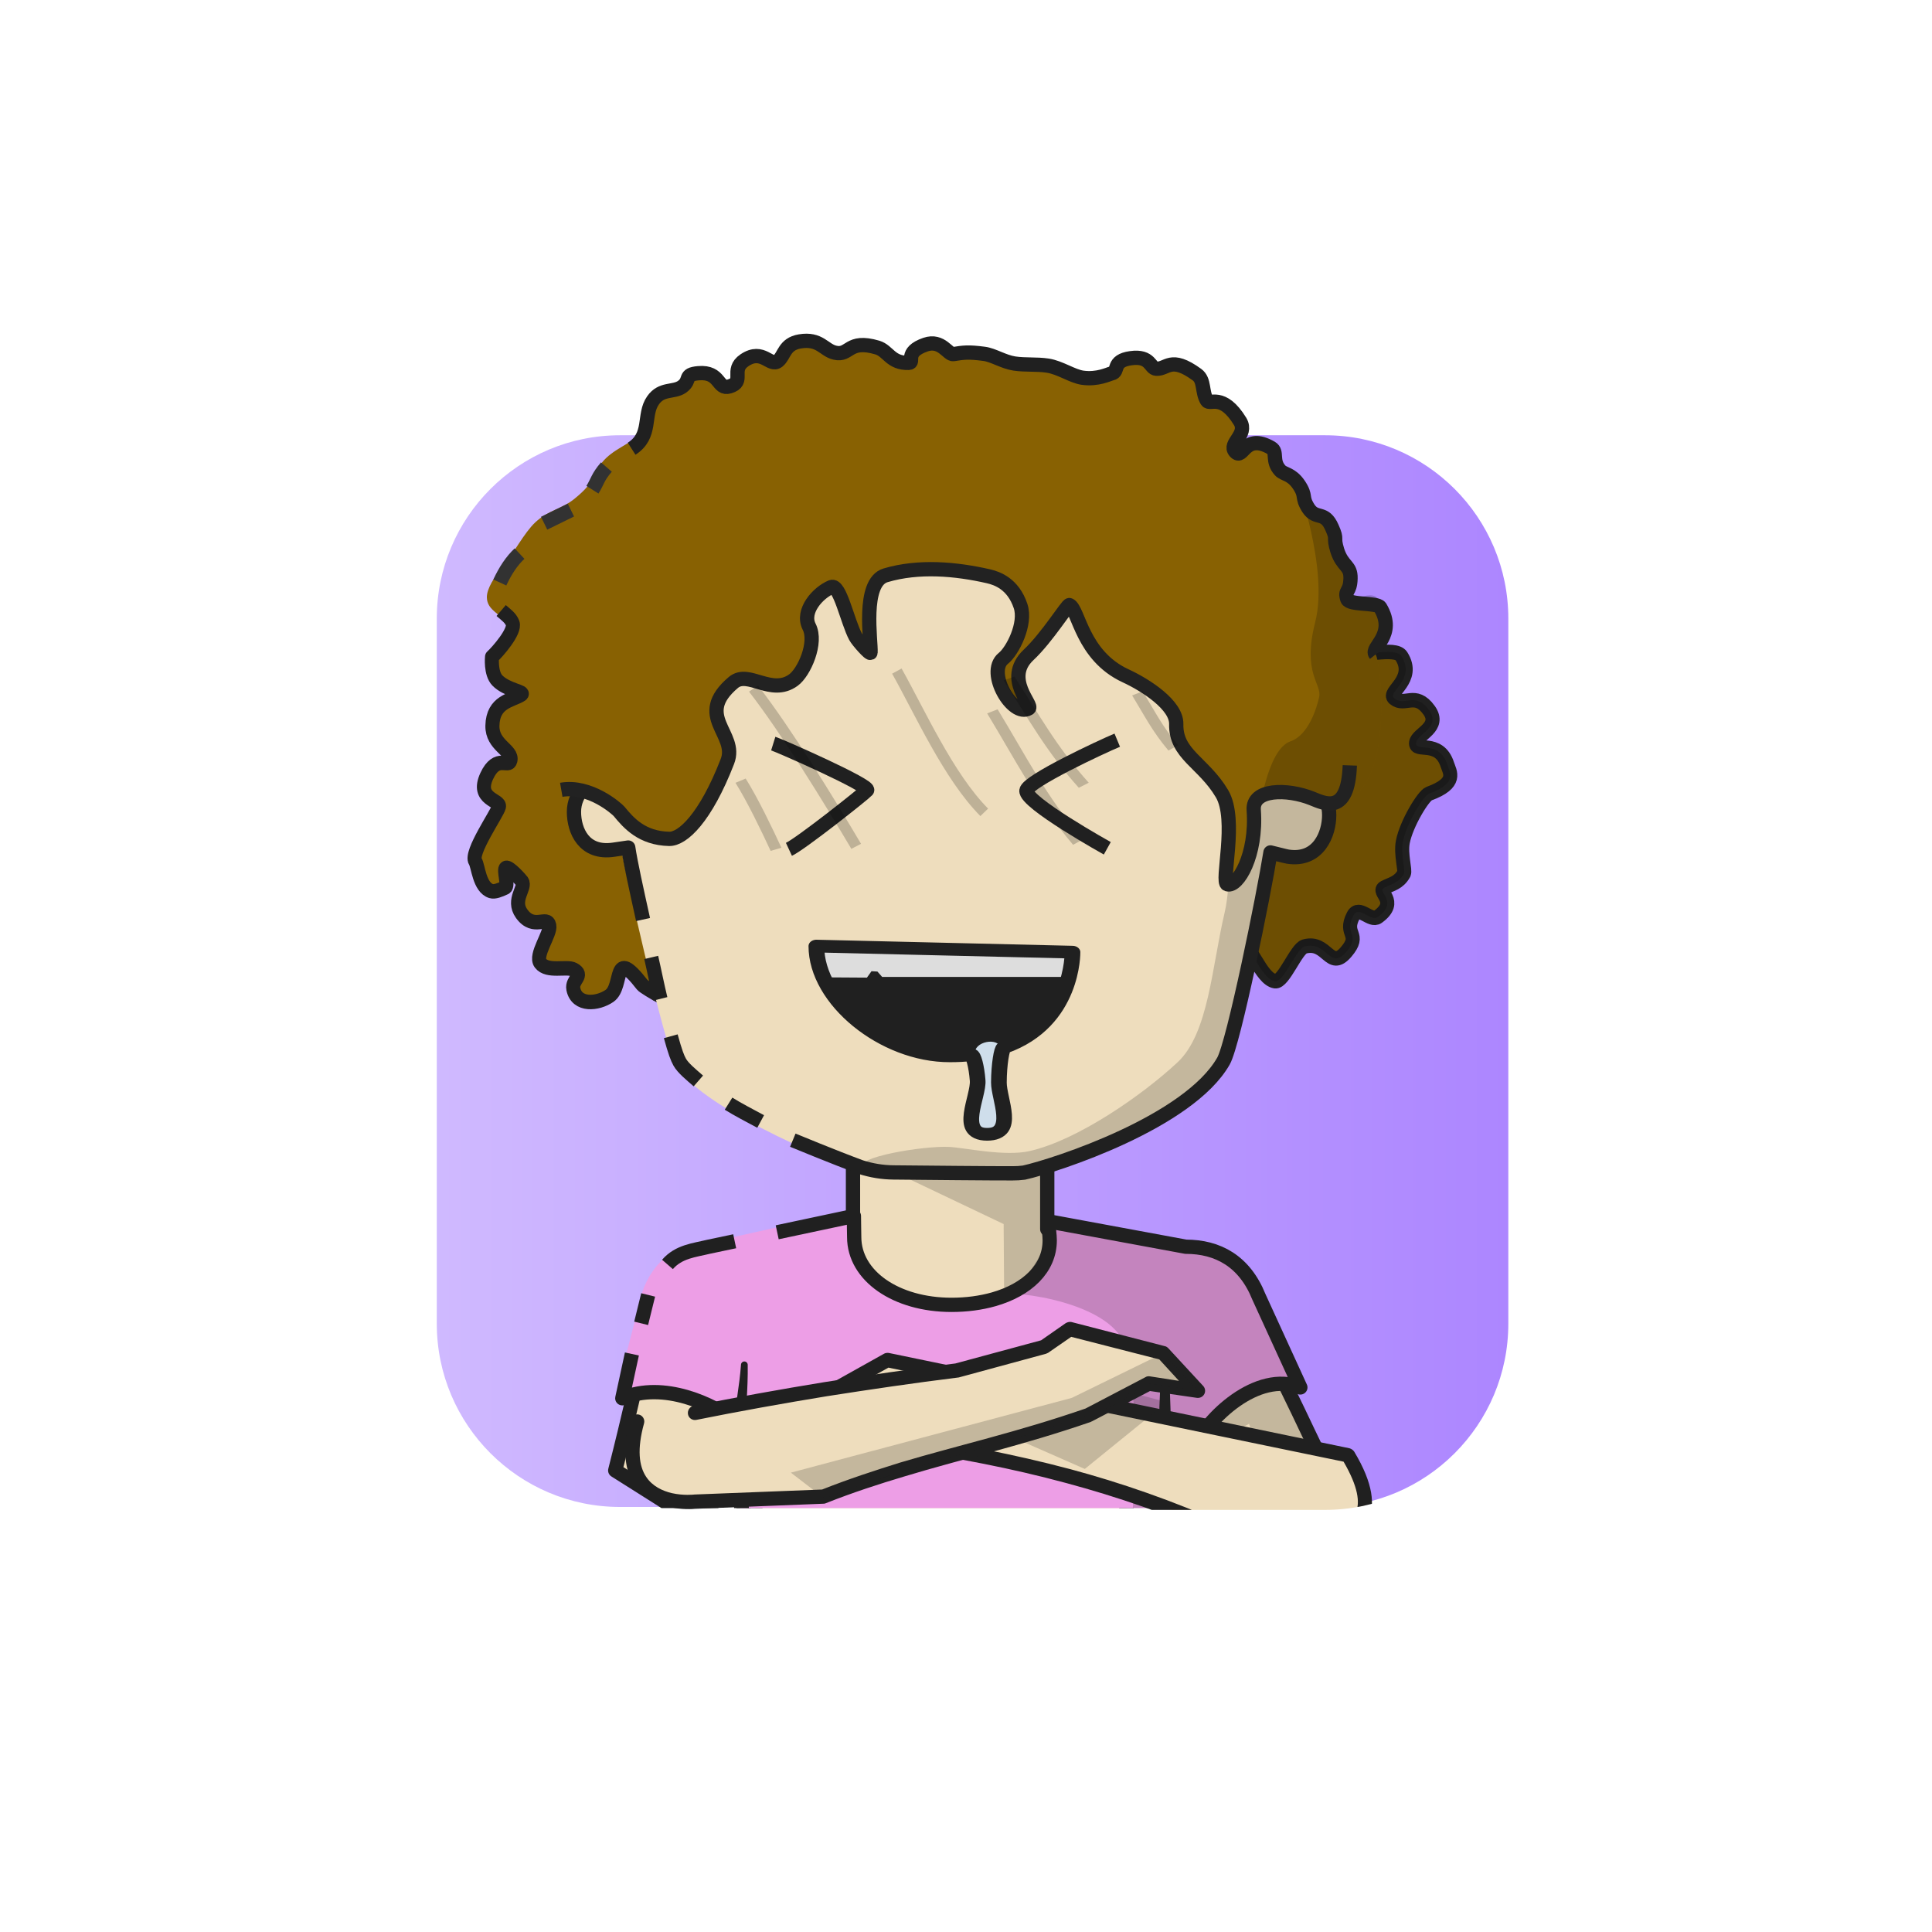
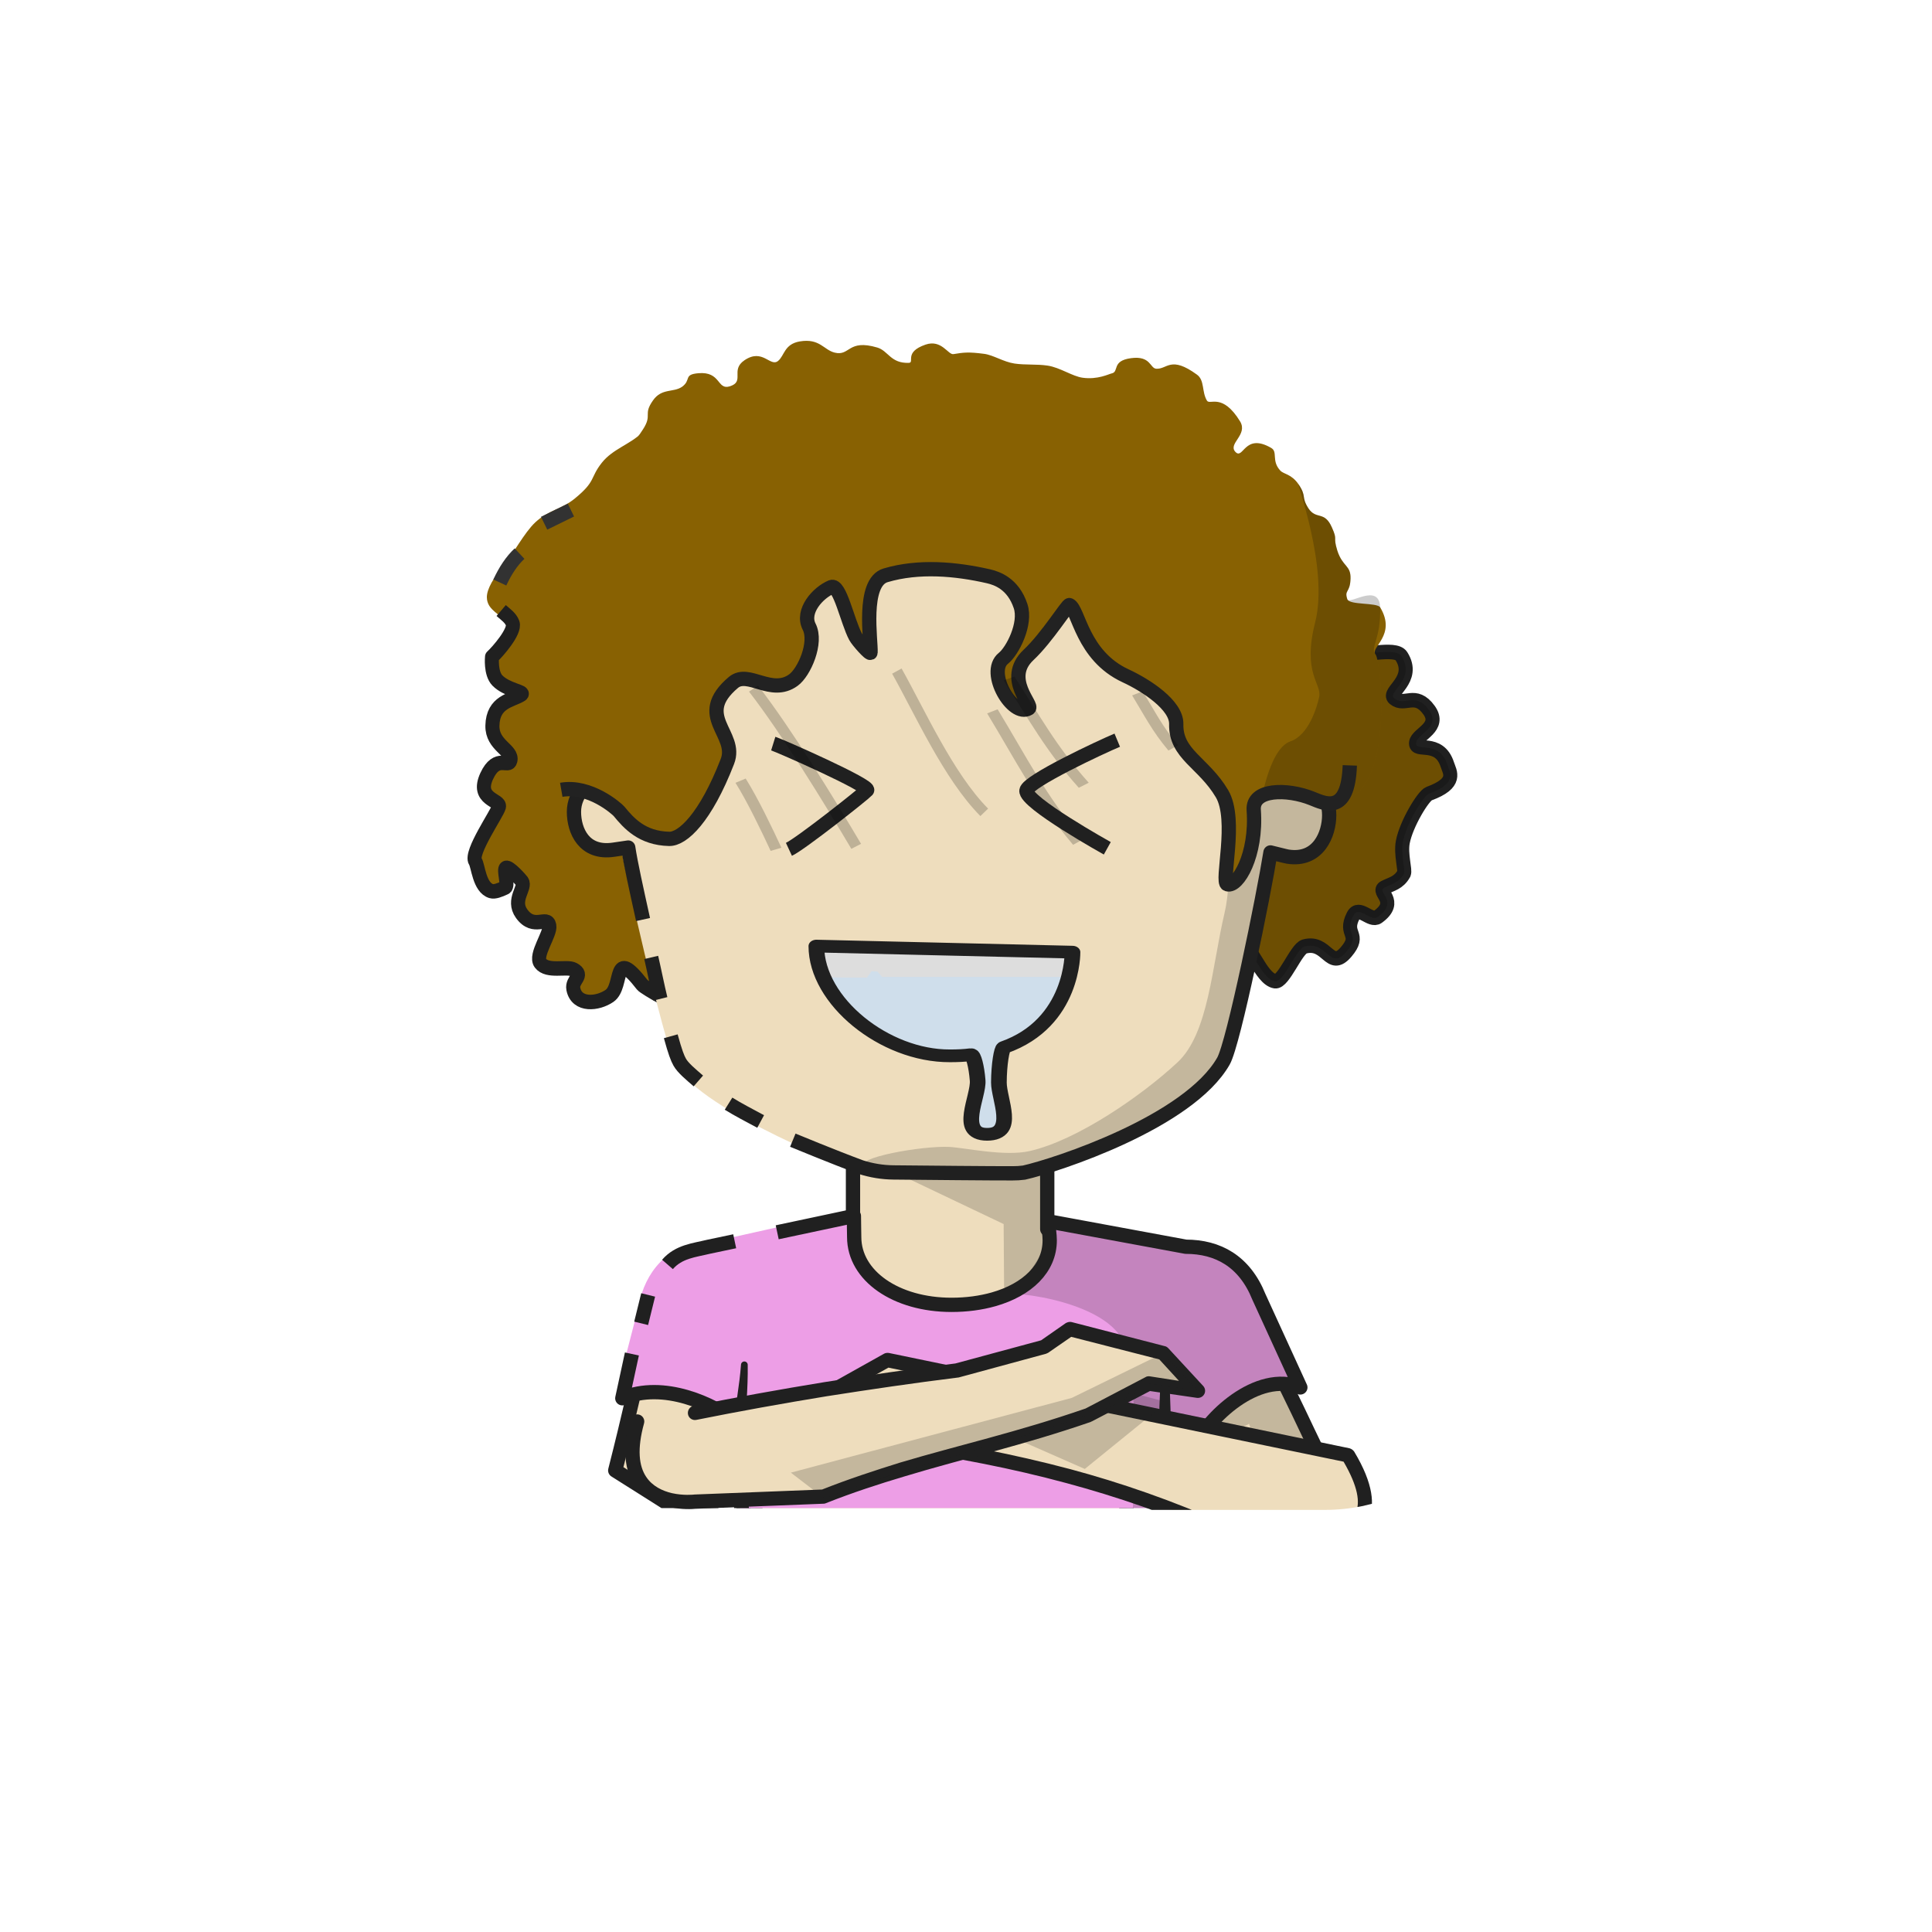
<svg xmlns="http://www.w3.org/2000/svg" xmlns:ns1="http://www.serif.com/" width="100%" height="100%" viewBox="0 0 541 541" version="1.1" xml:space="preserve" style="fill-rule:evenodd;clip-rule:evenodd;stroke-linejoin:round;stroke-miterlimit:2;">
  <g transform="matrix(1,0,0,1,-9956,-1327)">
    <g id="Rover" transform="matrix(0.92,0,0,1.307,9991.03,1313.98)">
      <rect x="-37.05" y="10.062" width="586.957" height="413.292" style="fill:none;" />
      <g transform="matrix(1.602,0,0,1.182,72.819,85.186)">
        <g id="dessert">
          <path d="M217.349,48.484C217.349,30.131 201.756,15.253 182.522,15.253L48.59,15.253C29.355,15.253 13.763,30.131 13.763,48.484L13.763,176.277C13.763,194.63 29.355,209.508 48.59,209.508L182.522,209.508C201.756,209.508 217.349,194.63 217.349,176.277L217.349,48.484Z" style="fill:none;" />
          <clipPath id="_clip1">
            <path d="M217.349,48.484C217.349,30.131 201.756,15.253 182.522,15.253L48.59,15.253C29.355,15.253 13.763,30.131 13.763,48.484L13.763,176.277C13.763,194.63 29.355,209.508 48.59,209.508L182.522,209.508C201.756,209.508 217.349,194.63 217.349,176.277L217.349,48.484Z" />
          </clipPath>
          <g clip-path="url(#_clip1)">
            <g transform="matrix(0.535,0,0,0.558,-6.599,-251.659)">
-               <rect x="32.765" y="466.616" width="392.585" height="379.107" style="fill:url(#_Linear2);" />
-             </g>
+               </g>
          </g>
        </g>
      </g>
    </g>
  </g>
  <defs>
    <linearGradient id="_Linear2" x1="0" y1="0" x2="1" y2="0" gradientUnits="userSpaceOnUse" gradientTransform="matrix(517.682,-6.796,7.433,473.323,-14.86,681.116)">
      <stop offset="0" style="stop-color:rgb(212,192,255);stop-opacity:1" />
      <stop offset="1" style="stop-color:rgb(165,123,255);stop-opacity:1" />
    </linearGradient>
  </defs>
  <g transform="matrix(1,0,0,1,-3293,-9382)">
    <g id="MdEUJl_b1_h15_bg_fuzzFro" transform="matrix(0.92,0,0,1.307,3327.85,9369.69)">
      <rect x="-37.05" y="10.062" width="586.957" height="413.292" style="fill:none;" />
      <g transform="matrix(1.087,0,0,0.765,-348.212,62.138)">
        <g id="Hair-back" ns1:id="MdEUJl_Hair back">
          <g id="MdEUJl_Layer4">
            <g transform="matrix(1.025,0,0,1.056,-12.84,-4.181)">
              <path d="M686.436,141.472C684.173,134.66 677.523,138.416 677.902,135.653C678.221,133.327 684.809,131.599 681.449,127.042C677.697,121.951 674.775,126.224 671.911,123.883C669.875,122.22 677.997,118.957 673.888,112.701C672.202,110.135 662.539,112.963 658.301,112.203C640.203,108.957 656.296,88.09 636.9,85.848C610.506,82.796 564.61,57.04 550.135,57.043C536.718,57.045 510.41,69.42 489.158,71.844C476.644,73.271 470.788,49.297 466.432,53.457C463.188,56.555 458.415,57.789 455.458,61.431C452.126,65.535 453.977,66.24 448.024,70.958C444.499,73.751 440.93,73.924 437.298,77.22C434.277,79.964 431.103,85.814 428.874,88.403C425.949,91.801 424.046,94.87 424.057,97.093C424.076,100.755 428.225,101.475 429.232,104.171C430.711,108.126 424.785,108.938 424.566,112.985C423.906,125.161 435.446,121.677 433.449,122.904C430.877,124.485 425.706,124.732 425.573,131.153C425.462,136.444 431.145,137.564 430.492,140.378C430.001,142.499 426.849,138.599 424.027,144.504C421.007,150.825 427.864,150.776 427.354,152.673C426.866,154.49 419.383,164.893 420.899,167.141C421.695,168.32 421.975,174.069 425.25,175.031C426.157,175.298 427.603,174.76 429.045,174.092C430.082,173.612 428.467,169.235 429.298,168.871C430.156,168.496 433.447,172.146 433.65,172.437C434.833,174.128 430.813,177.297 433.559,181.013C436.915,185.556 440.534,181.349 441.12,184.157C441.565,186.29 437.056,192.041 438.685,194.13C440.621,196.615 445.914,194.866 447.756,195.84C450.727,197.411 447.18,198.521 447.683,200.981C448.613,205.54 454.35,204.978 457.568,202.815C461.442,200.211 458.267,189.561 466.517,199.889C467.107,200.628 476.975,206.3 480.216,206.33C484.188,206.366 488.864,205.358 491.779,205.315C500.729,205.181 507.25,216.925 515.711,217.865C530.349,219.491 566.717,213.871 592.436,213.181C594.294,213.131 602.751,215.978 604.411,215.951C609.887,215.865 607.114,209.974 610.055,207.523C612.068,205.845 620.314,208.004 621.602,205.912C623.903,202.177 628.512,204.442 629.438,201.754C630.267,199.345 627.349,191.908 630.175,189.917C632.576,188.226 635.348,198.367 639.41,198.928C641.727,199.248 645.166,190.32 647.429,189.72C653.647,188.072 654.293,196.282 658.777,191.182C663.085,186.282 657.994,186.717 660.729,181.563C662.295,178.613 665.449,183.273 667.469,181.849C673.367,177.696 666.969,175.253 669.221,174.106C671.123,173.138 673.154,172.902 674.578,170.385C675.059,169.537 673.63,165.307 674.278,162.004C675.224,157.178 679.897,149.729 681.43,149.184C689.345,146.374 687.113,143.509 686.436,141.472Z" style="fill:rgb(136,97,2);" />
            </g>
            <g transform="matrix(1.025,0,0,1.056,-12.84,-4.181)">
              <path d="M427.967,100.618C429.172,101.673 430.562,102.548 431.097,103.98C431.897,106.122 426.961,111.59 425.471,112.901C425.471,112.901 425.009,117.246 426.932,119.168C429.525,121.76 434.596,122.2 433.449,122.904C430.877,124.485 425.706,124.732 425.573,131.153C425.462,136.444 431.145,137.564 430.492,140.378C430.001,142.499 426.849,138.599 424.027,144.504C421.007,150.825 427.864,150.776 427.354,152.673C426.866,154.49 419.383,164.893 420.899,167.141C421.695,168.32 421.975,174.069 425.25,175.031C426.157,175.298 427.603,174.76 429.045,174.092C430.082,173.612 428.467,169.235 429.298,168.871C430.156,168.496 433.447,172.146 433.65,172.437C434.833,174.128 430.813,177.297 433.559,181.013C436.915,185.556 440.534,181.349 441.12,184.157C441.565,186.29 437.056,192.041 438.685,194.13C440.621,196.615 445.914,194.866 447.756,195.84C450.727,197.411 447.18,198.521 447.683,200.981C448.613,205.54 454.35,204.978 457.568,202.815C461.442,200.211 458.267,189.561 466.517,199.889C467.107,200.628 476.975,206.3 480.216,206.33C484.188,206.366 488.864,205.358 491.779,205.315C500.729,205.181 507.25,216.925 515.711,217.865C530.349,219.491 566.717,213.871 592.436,213.181C594.294,213.131 602.751,215.978 604.411,215.951C609.887,215.865 607.114,209.974 610.055,207.523C612.068,205.845 620.314,208.004 621.602,205.912C623.903,202.177 628.512,204.442 629.438,201.754C630.267,199.345 627.349,191.908 630.175,189.917C632.576,188.226 635.348,198.367 639.41,198.928C641.727,199.248 645.166,190.32 647.429,189.72C653.647,188.072 654.293,196.282 658.777,191.182C663.085,186.282 657.994,186.717 660.729,181.563C662.295,178.613 665.449,183.273 667.469,181.849C673.367,177.696 666.969,175.253 669.221,174.106C671.123,173.138 673.154,172.902 674.578,170.385C675.059,169.537 673.63,165.307 674.278,162.004C675.224,157.178 679.897,149.729 681.43,149.184C689.345,146.374 687.113,143.509 686.436,141.472C684.173,134.66 677.523,138.416 677.902,135.653C678.221,133.327 684.809,131.599 681.449,127.042C677.697,121.951 674.775,126.224 671.911,123.883C669.875,122.22 677.997,118.957 673.888,112.701C672.202,110.135 662.539,112.963 658.301,112.203C640.203,108.957 656.296,88.09 636.9,85.848C610.506,82.796 564.61,57.04 550.135,57.043C536.718,57.045 510.41,69.42 489.158,71.844C476.644,73.271 470.085,54.641 465.729,58.801" style="fill:none;stroke:rgb(32,32,32);stroke-width:3.84px;" />
            </g>
            <g transform="matrix(1.025,0,0,1.056,-12.84,-4.181)">
              <path d="M686.436,141.472C684.173,134.66 677.523,138.416 677.902,135.653C678.221,133.327 684.809,131.599 681.449,127.042C677.697,121.951 674.775,126.224 671.911,123.883C669.875,122.22 677.997,118.957 673.888,112.701C672.202,110.135 662.539,112.963 658.301,112.203C640.203,108.957 656.296,88.09 636.9,85.848C610.506,82.796 627.349,191.908 630.175,189.917C632.576,188.226 635.348,198.367 639.41,198.928C641.727,199.248 645.166,190.32 647.429,189.72C653.647,188.072 654.293,196.282 658.777,191.182C663.085,186.282 657.994,186.717 660.729,181.563C662.295,178.613 665.449,183.273 667.469,181.849C673.367,177.696 666.969,175.253 669.221,174.106C671.123,173.138 673.154,172.902 674.578,170.385C675.059,169.537 673.63,165.307 674.278,162.004C675.224,157.178 679.897,149.729 681.43,149.184C689.345,146.374 687.113,143.509 686.436,141.472Z" style="fill-opacity:0.2;" />
            </g>
            <g transform="matrix(1,0,0,1,-336.966,-8822.67)">
              <path d="M782.318,8896.61L774.818,8900.29" style="fill:none;stroke:rgb(50,50,50);stroke-width:4px;" />
            </g>
            <g transform="matrix(1,0,0,1,-336.966,-8822.67)">
              <path d="M767.937,8908.8C765.764,8910.83 763.946,8913.58 762.414,8916.89" style="fill:none;stroke:rgb(50,50,50);stroke-width:4px;" />
            </g>
          </g>
        </g>
      </g>
    </g>
  </g>
  <g transform="matrix(1,0,0,1,-3914,-15013)">
    <g id="G90Ubd_Rover" transform="matrix(0.92,0,0,1.307,3949.01,15000.8)">
      <rect x="-37.05" y="10.062" width="586.957" height="413.292" style="fill:none;" />
      <g transform="matrix(1.602,0,0,1.182,71.469,84.805)">
        <g id="G90Ubd_skins">
          <g id="Diamond-Face-White" ns1:id="G90Ubd_Diamond Face White">
            <path d="M217.349,48.484C217.349,30.131 201.756,15.253 182.522,15.253L48.59,15.253C29.355,15.253 13.763,30.131 13.763,48.484L13.763,176.277C13.763,194.63 29.355,209.508 48.59,209.508L182.522,209.508C201.756,209.508 217.349,194.63 217.349,176.277L217.349,48.484Z" style="fill:none;" />
            <clipPath id="G90Ubd__clip1">
              <path d="M217.349,48.484C217.349,30.131 201.756,15.253 182.522,15.253L48.59,15.253C29.355,15.253 13.763,30.131 13.763,48.484L13.763,176.277C13.763,194.63 29.355,209.508 48.59,209.508L182.522,209.508C201.756,209.508 217.349,194.63 217.349,176.277L217.349,48.484Z" />
            </clipPath>
            <g clip-path="url(#G90Ubd__clip1)">
              <g id="G90Ubd_skin2" transform="matrix(0.416,0,0,0.564,8.745,-26.529)">
                <g>
                  <g transform="matrix(1.63,0,0,1.148,-861.8,-526.88)">
                    <path d="M594.106,784.734C594.106,784.734 591.257,797.746 587.377,812.955L612.566,828.86L616.511,815.809L620.974,800.013L624.837,805.013L626.844,825.589L730.109,826.205L737.415,785.609L747.342,796.882L764.146,821.711L775.318,831.625C777.762,829.484 784.424,828.954 786.026,825.834C788.056,821.878 787.409,818.22 788.317,815.55C783.467,807.803 774.929,786.387 766.914,774.389C764.619,770.955 760.024,757.984 752.996,755.737L708.423,745.403L708.423,716.914L653.995,716.914L653.995,745.403L607.526,754.505C600.591,756.882 600.366,781.476 594.106,784.734Z" style="fill:rgb(238,221,189);" />
                  </g>
                  <g transform="matrix(1.878,0,0,1.412,-295.733,-22.317)">
                    <path d="M313.592,225.533L300.253,223.265L274.853,235.067L302.85,247.545L302.956,261.91C302.977,261.947 308.321,264.338 311.61,263.09C316.187,261.352 328.072,260.443 329.265,261.077C335.413,264.349 333.638,263.054 336.544,264.86C339.357,266.608 329.439,267.584 331.26,274.674C334.695,288.053 355.353,297.581 352.866,297.803L362.537,293.01L366.345,303.401L370.12,312.718L381.067,304.123L369.439,277.755C370.314,272.105 357.54,262.38 354.904,258.499L313.592,250.006L313.592,225.533Z" style="fill:rgb(32,32,32);fill-opacity:0.2;" />
                  </g>
                  <g transform="matrix(1.63,0,0,1.148,-861.8,-526.88)">
                    <path d="M594.106,784.734C594.106,784.734 591.257,797.746 587.377,812.955L612.566,828.86L616.511,815.809L620.974,800.013L624.837,805.013L626.844,825.589L730.109,826.205L737.415,785.609L747.342,796.882L764.146,821.711L775.318,831.625C777.762,829.484 784.424,828.954 786.026,825.834C788.056,821.878 787.409,818.22 788.317,815.55C783.467,807.803 774.929,786.387 766.914,774.389C764.619,770.955 760.024,757.984 752.996,755.737L708.423,745.403L708.423,716.914L653.995,716.914L653.995,745.403L607.526,754.505C600.591,756.882 600.366,781.476 594.106,784.734Z" style="fill:none;stroke:rgb(32,32,32);stroke-width:4px;" />
                  </g>
                  <g transform="matrix(1.63,0,0,1.148,-1053.36,-526.88)">
                    <path d="M739.621,781.29L737.459,802.601C737.451,802.718 737.455,802.834 737.471,802.95L738.738,814.005C738.738,814.005 738.855,824.631 738.855,824.631C739.866,825.167 740.319,825.607 740.869,825.599C741.419,825.592 741.859,825.139 741.851,824.589L742.855,824.575L742.671,813.857C742.67,813.779 742.664,813.701 742.654,813.623L740.953,802.606C740.953,802.606 741.61,781.422 741.61,781.422C741.647,780.873 741.231,780.398 740.682,780.361C740.133,780.325 739.658,780.741 739.621,781.29Z" style="fill:rgb(32,32,32);" />
                  </g>
                  <g transform="matrix(1.63,0,0,1.148,-863.62,-526.88)">
                    <path d="M739.621,781.417L740.19,802.622C740.19,802.622 738.749,813.669 738.749,813.669C738.74,813.75 738.736,813.831 738.737,813.913L738.855,824.631C739.866,825.167 740.319,825.607 740.869,825.599C741.419,825.592 741.859,825.139 741.851,824.589L742.855,824.575L742.673,813.954C742.673,813.954 743.676,802.909 743.676,802.909C743.687,802.809 743.69,802.709 743.684,802.609L741.611,781.294C741.577,780.745 741.103,780.327 740.554,780.361C740.005,780.395 739.587,780.868 739.621,781.417Z" style="fill:rgb(32,32,32);" />
                  </g>
                </g>
              </g>
            </g>
          </g>
        </g>
      </g>
      <g transform="matrix(1.602,0,0,1.182,71.469,84.805)">
        <g id="G90Ubd_shirts">
          <g id="G90Ubd_blueShirt">
            <path d="M217.349,48.484C217.349,30.131 201.756,15.253 182.522,15.253L48.59,15.253C29.355,15.253 13.763,30.131 13.763,48.484L13.763,176.277C13.763,194.63 29.355,209.508 48.59,209.508L182.522,209.508C201.756,209.508 217.349,194.63 217.349,176.277L217.349,48.484Z" style="fill:none;" />
            <clipPath id="G90Ubd__clip2">
              <path d="M217.349,48.484C217.349,30.131 201.756,15.253 182.522,15.253L48.59,15.253C29.355,15.253 13.763,30.131 13.763,48.484L13.763,176.277C13.763,194.63 29.355,209.508 48.59,209.508L182.522,209.508C201.756,209.508 217.349,194.63 217.349,176.277L217.349,48.484Z" />
            </clipPath>
            <g clip-path="url(#G90Ubd__clip2)">
              <g transform="matrix(0.835,0,0,0.796,-128.461,-41.088)">
                <path d="M214.083,281.264L217.342,268.607C218.642,261.204 224.042,254.787 231.314,254.787L265.23,247.2C264.701,248.549 265.592,251.068 265.592,252.533C265.592,261.364 275.842,268.533 288.467,268.533C301.092,268.533 311.342,261.364 311.342,252.533C311.342,251.068 311.06,249.649 310.532,248.3L341.792,255.3C347.443,255.3 355.036,259.525 355.523,262.098L367.523,286.761C364.865,281.495 341.489,295.786 343.282,302.171C344.715,307.271 337.148,290.073 336.59,289.965L336.198,346.853L238.526,346.853L240.472,312.841L239.79,297.099C240.633,292.87 215.097,285.933 212.234,289.989L214.083,281.264Z" style="fill:rgb(237,158,230);" />
              </g>
              <g transform="matrix(0.835,0,0,0.796,-128.461,-41.088)">
                <path d="M311.1,249.209L341.792,255.3C349.064,255.3 358.079,260.893 358.079,268.165L366.951,286.44L357.651,287.231L345.951,297.339L334.788,325.054C334.988,327.126 330.431,337.716 329.608,321.042C329.318,315.159 330.677,306.139 330.538,300.398C330.298,290.519 328.874,283.348 328.139,278.888C326.301,267.729 301.012,265.126 301.066,266.313C301.184,268.905 313.404,252.334 311.1,249.209Z" style="fill:rgb(32,32,32);fill-opacity:0.2;" />
              </g>
              <g transform="matrix(0.835,0,0,0.796,-128.461,-41.088)">
                <path d="M217.856,272.743L219.448,266.276" style="fill:none;stroke:rgb(32,32,32);stroke-width:3.25px;" />
              </g>
              <g transform="matrix(0.835,0,0,0.796,-128.461,-27.161)">
                <path d="M239.369,277.679C234.283,273.679 222.963,268.345 213.569,272.309L215.751,262.223" style="fill:none;stroke:rgb(32,32,32);stroke-width:3.25px;" />
              </g>
              <g transform="matrix(0.835,0,0,0.796,-128.461,-41.088)">
                <path d="M223.845,259.331C226.418,256.367 229.915,256.111 233.221,255.3L239.139,254.052" style="fill:none;stroke:rgb(32,32,32);stroke-width:3.25px;" />
              </g>
              <g transform="matrix(0.835,0,0,0.796,-128.461,-41.088)">
                <path d="M248.813,252.011L266.262,248.3C266.261,250.387 266.33,251.63 266.33,253.095C266.33,261.926 275.842,268.533 288.467,268.533C291.926,268.533 295.168,268.093 298.051,267.273C305.692,265.098 310.82,260.251 310.82,253.839C310.82,252.374 310.539,251.541 310.572,249.525L341.792,255.3C349.064,255.3 355.137,258.572 358.414,266.713L367.848,287.339C357.98,283.37 346.579,294.584 343.803,300.959" style="fill:none;stroke:rgb(32,32,32);stroke-width:3.25px;" />
              </g>
              <g transform="matrix(0.679,0,0,0.648,-6.676,-8.989)">
                <path d="M235.959,350.276L236.33,328.306L236.962,321.591C236.855,316.371 236.74,310.756 236.533,305.567C236.375,301.63 236.16,297.954 235.941,294.878C235.928,294.358 235.494,293.947 234.974,293.961C234.453,293.974 234.042,294.408 234.056,294.928C234.012,297.287 233.91,299.995 233.804,302.906C233.591,308.778 233.314,315.428 233.005,321.535L232.198,328.238L231.96,350.228C231.946,351.332 232.832,352.239 233.935,352.252C235.039,352.265 235.946,351.38 235.959,350.276Z" style="fill:rgb(32,32,32);" />
              </g>
              <g transform="matrix(0.679,0,0,0.648,-87.407,-8.989)">
                <path d="M237.775,349.642C238.228,349.55 238.018,349.262 237.658,348.982C237.67,348.778 237.683,348.549 237.674,348.329C237.54,344.984 237.542,337.581 237.613,332.287C237.616,331.899 237.55,331.108 237.421,330.12C237.106,327.705 236.433,323.891 236.436,322.857C236.41,321.106 236.438,319.42 236.476,317.782C236.653,310.182 237.369,303.67 237.265,297.135C237.279,296.615 236.868,296.181 236.348,296.167C235.827,296.153 235.394,296.564 235.38,297.084C234.97,302.837 233.838,308.503 233.09,314.965C232.803,317.45 232.597,320.045 232.47,322.799C232.456,323.209 232.507,323.993 232.61,324.961C232.873,327.423 233.479,331.289 233.463,332.248C233.432,337.616 233.475,345.123 233.65,348.514C233.698,349.441 233.765,350.105 233.828,350.415C234.064,351.574 234.83,351.938 235.086,352.042C236.105,352.466 237.277,351.983 237.701,350.964C237.882,350.528 237.898,350.064 237.775,349.642ZM236.926,348.507C237.24,348.706 237.484,348.984 237.643,349.303C237.638,349.524 237.658,349.665 237.757,349.647L237.775,349.642C237.742,349.525 237.697,349.412 237.643,349.303C237.645,349.208 237.651,349.099 237.658,348.982C237.431,348.804 237.143,348.629 236.926,348.507Z" style="fill:rgb(32,32,32);" />
              </g>
            </g>
          </g>
        </g>
      </g>
      <g id="G90Ubd_border_mask" transform="matrix(1.602,0,0,1.182,72.819,85.186)">
        <path d="M217.349,48.484C217.349,30.131 201.756,15.253 182.522,15.253C145.109,15.253 86.002,15.253 48.59,15.253C29.355,15.253 13.763,30.131 13.763,48.484C13.763,84.182 13.763,140.58 13.763,176.277C13.763,194.63 29.355,209.508 48.59,209.508C86.002,209.508 145.109,209.508 182.522,209.508C201.756,209.508 217.349,194.63 217.349,176.277L217.349,48.484Z" style="fill:none;" />
        <clipPath id="G90Ubd__clip3">
          <path d="M217.349,48.484C217.349,30.131 201.756,15.253 182.522,15.253C145.109,15.253 86.002,15.253 48.59,15.253C29.355,15.253 13.763,30.131 13.763,48.484C13.763,84.182 13.763,140.58 13.763,176.277C13.763,194.63 29.355,209.508 48.59,209.508C86.002,209.508 145.109,209.508 182.522,209.508C201.756,209.508 217.349,194.63 217.349,176.277L217.349,48.484Z" />
        </clipPath>
        <g clip-path="url(#G90Ubd__clip3)">
          <g>
            <g transform="matrix(0.675,0.067,-0.07,0.644,-5299.84,-11119.1)">
              <path d="M9844.97,16551.4L9713.9,16538.2L9691.03,16554.3L9692,16564.5L9702.22,16571.3L9712.44,16567.4L9720.8,16560.7C9749.02,16562.1 9778.81,16565 9813.41,16576.4L9835.41,16575.6C9835.41,16575.6 9862.98,16575.3 9844.97,16551.4Z" style="fill:rgb(238,221,189);" />
              <path d="M9846.57,16550.2C9846.23,16549.8 9845.73,16549.5 9845.17,16549.4L9714.1,16536.2C9713.62,16536.2 9713.15,16536.3 9712.75,16536.6L9689.88,16552.7C9689.29,16553.1 9688.97,16553.8 9689.04,16554.5L9690.01,16564.7C9690.07,16565.3 9690.39,16565.8 9690.89,16566.2C9690.89,16566.2 9701.11,16573 9701.11,16573C9701.65,16573.3 9702.33,16573.4 9702.93,16573.2L9713.15,16569.3C9713.35,16569.2 9713.53,16569.1 9713.69,16569L9721.45,16562.8C9736.17,16563.5 9751.31,16564.7 9767.36,16567.3C9781.67,16569.6 9796.71,16573 9812.79,16578.3C9813.01,16578.4 9813.25,16578.4 9813.49,16578.4L9835.47,16577.6C9835.87,16577.6 9840.61,16577.5 9844.97,16575.7C9848.29,16574.4 9851.33,16572.1 9852.53,16568.6C9853.86,16564.6 9852.97,16558.7 9846.57,16550.2ZM9843.9,16553.3C9848.64,16559.8 9849.78,16564.2 9848.74,16567.3C9847.93,16569.7 9845.74,16571.1 9843.48,16572C9839.61,16573.6 9835.38,16573.6 9835.38,16573.6C9835.37,16573.6 9835.35,16573.6 9835.34,16573.6L9813.7,16574.4C9797.53,16569.1 9782.4,16565.6 9767.99,16563.3C9751.52,16560.7 9735.98,16559.5 9720.89,16558.7C9720.41,16558.7 9719.93,16558.9 9719.55,16559.2L9711.44,16565.7C9711.44,16565.7 9702.47,16569.1 9702.47,16569.1C9702.47,16569.1 9693.9,16563.4 9693.9,16563.4C9693.9,16563.4 9693.13,16555.3 9693.13,16555.3C9693.13,16555.3 9714.44,16540.3 9714.44,16540.3C9714.44,16540.3 9843.9,16553.3 9843.9,16553.3L9843.9,16553.3Z" style="fill:rgb(32,32,32);" />
            </g>
            <g transform="matrix(-0.674,0.074,0.078,0.643,5400.27,-11176.3)">
              <path d="M9851.23,16549.7C9845.68,16549.2 9839.96,16548.7 9834.11,16548.2C9810.42,16546.3 9784.74,16545 9759.93,16544.8L9734.87,16541L9727.14,16536.9L9701.96,16546.6L9693.49,16558.2L9706.95,16554.6L9724.75,16561.4C9753.3,16567.7 9774.97,16568.6 9801.04,16575.6L9837.09,16572.9C9837.09,16572.9 9851.54,16570 9852.76,16561.2C9853.16,16558.3 9856.2,16553.9 9851.23,16549.7Z" style="fill:rgb(238,221,189);" />
            </g>
            <g transform="matrix(-0.674,0.074,0.078,0.643,5400.27,-11176.3)">
              <path d="M9833.95,16550.2C9822.01,16549.2 9809.55,16548.4 9796.96,16547.8C9784.62,16547.3 9772.16,16546.9 9759.91,16546.8C9759.81,16546.8 9759.72,16546.8 9759.62,16546.8L9734.57,16543C9734.35,16542.9 9734.14,16542.9 9733.94,16542.8L9727.01,16539.1C9727.01,16539.1 9703.23,16548.2 9703.23,16548.2C9703.23,16548.2 9698.45,16554.8 9698.45,16554.8C9698.45,16554.8 9706.43,16552.6 9706.43,16552.6C9706.84,16552.5 9707.27,16552.5 9707.67,16552.7L9725.33,16559.5C9745.15,16563.9 9761.66,16565.6 9778.65,16568.6C9785.99,16570 9793.41,16571.5 9801.23,16573.6C9801.23,16573.6 9836.94,16570.9 9836.94,16570.9C9836.99,16570.9 9837.04,16570.9 9837.09,16570.9C9837.09,16570.9 9839.96,16570.9 9843.13,16569.8C9845.61,16568.9 9848.32,16567.3 9849.78,16564.4C9851.4,16561.2 9851.46,16556.5 9848.63,16549.5C9848.21,16548.5 9848.71,16547.3 9849.73,16546.9C9850.75,16546.5 9851.92,16547 9852.34,16548C9855.79,16556.5 9855.33,16562.3 9853.35,16566.2C9851.37,16570.2 9847.81,16572.4 9844.46,16573.5C9840.93,16574.8 9837.7,16574.9 9837.17,16574.9C9837.18,16574.9 9801.19,16577.6 9801.19,16577.6C9800.97,16577.6 9800.74,16577.6 9800.53,16577.5C9792.7,16575.4 9785.28,16573.9 9777.94,16572.6C9760.86,16569.5 9744.27,16567.8 9724.32,16563.4C9724.22,16563.3 9724.12,16563.3 9724.03,16563.3L9706.84,16556.7C9706.84,16556.7 9694.01,16560.1 9694.01,16560.1C9693.19,16560.3 9692.32,16560 9691.84,16559.3C9691.36,16558.6 9691.37,16557.7 9691.87,16557L9700.35,16545.4C9700.57,16545.1 9700.89,16544.8 9701.25,16544.7L9726.43,16535C9726.96,16534.8 9727.56,16534.9 9728.07,16535.1L9735.5,16539.1C9735.5,16539.1 9760.09,16542.8 9760.09,16542.8C9772.34,16542.9 9784.81,16543.3 9797.14,16543.8C9809.78,16544.4 9822.28,16545.2 9834.28,16546.2C9835.38,16546.3 9836.2,16547.3 9836.11,16548.4C9836.02,16549.5 9835.05,16550.3 9833.95,16550.2Z" style="fill:rgb(32,32,32);" />
            </g>
            <g transform="matrix(-0.674,0.074,0.078,0.643,5400.27,-11176.3)">
              <path d="M9800.81,16576.2L9809.38,16567.9L9728.81,16556.1L9701.96,16546.6L9693.49,16558.2L9706.95,16554.6L9724.75,16561.4C9753.3,16567.7 9774.74,16569.3 9800.81,16576.2Z" style="fill:rgb(32,32,32);fill-opacity:0.2;" />
            </g>
          </g>
        </g>
      </g>
      <g transform="matrix(1.087,0,0,0.765,-10332.3,-12354.6)">
        <path d="M9788,16552.3L9769.76,16562.1L9756.56,16565.7L9774.08,16573.4L9797.12,16554.7L9788,16552.3Z" style="fill:rgb(32,32,32);fill-opacity:0.2;" />
      </g>
    </g>
  </g>
  <g transform="matrix(1,0,0,1,-769,-1856)">
    <g id="GgYUVp_Avatar_ssal" transform="matrix(0.92,0,0,1.307,803.469,1843.28)">
      <rect x="-37.05" y="10.062" width="586.957" height="413.292" style="fill:none;" />
      <g transform="matrix(1.602,0,0,1.182,71.469,84.805)">
        <g id="GgYUVp_skins">
          <g id="GgYUVp_skin1">
            <path d="M217.349,48.484C217.349,30.131 201.756,15.253 182.522,15.253L48.59,15.253C29.355,15.253 13.763,30.131 13.763,48.484L13.763,176.277C13.763,194.63 29.355,209.508 48.59,209.508L182.522,209.508C201.756,209.508 217.349,194.63 217.349,176.277L217.349,48.484Z" style="fill:none;" />
            <clipPath id="GgYUVp__clip1">
              <path d="M217.349,48.484C217.349,30.131 201.756,15.253 182.522,15.253L48.59,15.253C29.355,15.253 13.763,30.131 13.763,48.484L13.763,176.277C13.763,194.63 29.355,209.508 48.59,209.508L182.522,209.508C201.756,209.508 217.349,194.63 217.349,176.277L217.349,48.484Z" />
            </clipPath>
            <g clip-path="url(#GgYUVp__clip1)">
              <g id="GgYUVp_skin2" transform="matrix(0.416,0,0,0.564,8.745,-26.529)">
                <g transform="matrix(1.63,0,0,1.148,-1172.53,-2972.84)">
                  <path d="M846.803,2860.49C846.765,2860.42 802.829,2843.83 795.424,2830.45C792.082,2824.41 780.845,2774.17 780.248,2770.15C779.724,2770.24 778.638,2770.24 778.094,2770.33C769.777,2771.58 766.985,2764.98 766.985,2759.73C766.985,2754.48 771.151,2750.22 776.283,2750.22C777.408,2750.22 778.486,2750.43 779.484,2750.8C787.741,2705.8 826.123,2671.9 873.489,2671.9C920.892,2671.9 958.583,2706.45 966.797,2751.5C967.865,2751.06 969.031,2750.82 970.252,2750.82C975.384,2750.82 978.596,2755.44 978.596,2760.68C978.596,2765.93 975.588,2773.62 966.982,2772.27C966.343,2772.17 962.752,2771.23 962.142,2771.1C960.265,2782.94 950.709,2825.84 947.923,2830.9C942.678,2840.45 910.004,2854.24 896.582,2859.24C893.222,2860.4 889.686,2860.98 886.129,2860.93C874.326,2860.82 846.803,2860.49 846.803,2860.49Z" style="fill:rgb(238,221,189);" />
                </g>
                <g transform="matrix(2.005,0,0,1.412,-329.647,-22.317)">
                  <g id="GgYUVp_shadow_norm">
                    <path d="M307.174,236.131C303.818,236.17 270.888,236.759 269.047,235.063C266.671,232.875 282.525,230.115 288.602,230.409C292.157,230.581 301.21,232.639 306.898,231.361C317.805,228.911 332.576,218.67 340.645,211.141C347.72,204.539 348.447,189.363 351.36,177.075C353.146,169.54 352.513,153.188 351.442,146.296C348.841,129.564 345.04,122.302 344.908,121.983C332.488,91.857 277.797,82.791 289.848,82.791C328.387,82.791 359.764,111.131 366.442,147.75C367.31,147.394 368.258,147.198 369.251,147.198C373.423,147.198 374.713,151.261 374.713,155.527C374.713,159.793 372.374,164.852 368.202,164.852C367.676,164.852 362.024,163.28 361.529,163.175C362.174,167.843 352.867,209.356 350.112,211.968C342.756,218.946 336.15,223.456 327.009,228.204C321.204,231.219 313.147,236.062 307.174,236.131Z" style="fill:rgb(32,32,32);fill-opacity:0.2;" />
                  </g>
                </g>
                <g transform="matrix(1.63,0,0,1.148,-1172.53,-2972.84)">
                  <path d="M819.294,2846.42C816.456,2844.89 812.84,2843.02 810.298,2841.43" style="fill:none;stroke:rgb(32,32,32);stroke-width:4px;" />
                </g>
                <g transform="matrix(1.63,0,0,1.148,-1172.53,-2972.84)">
                  <path d="M801.839,2835.07C799.775,2833.27 797.536,2831.45 796.619,2829.81C795.974,2828.66 795.354,2827.07 794.108,2822.56" style="fill:none;stroke:rgb(32,32,32);stroke-width:4px;" />
                </g>
                <g transform="matrix(1.63,0,0,1.148,-1172.53,-2972.84)">
                  <path d="M791.208,2812.08C790.384,2808.75 789.456,2804.05 788.63,2800.49" style="fill:none;stroke:rgb(32,32,32);stroke-width:4px;" />
                </g>
                <g transform="matrix(1.63,0,0,1.148,-1172.53,-2972.84)">
                  <path d="M786.342,2789.88C784.417,2781.15 782.826,2774 782.192,2769.73C781.667,2769.82 778.638,2770.24 778.094,2770.33C769.777,2771.58 766.985,2764.98 766.985,2759.73C766.985,2754.48 771.151,2750.22 776.283,2750.22C777.408,2750.22 778.486,2750.43 779.484,2750.8C787.741,2705.8 826.123,2671.9 873.489,2671.9C920.892,2671.9 958.583,2706.45 966.797,2751.5C967.865,2751.06 969.031,2750.82 970.252,2750.82C975.384,2750.82 978.596,2755.44 978.596,2760.68C978.596,2765.93 975.588,2773.62 966.982,2772.27C966.343,2772.17 962.752,2771.23 962.142,2771.1C960.265,2782.94 951.836,2824.49 948.97,2829.51C939.215,2846.6 902.062,2858.72 893.08,2860.73C892.011,2860.87 890.933,2860.94 889.854,2860.93C884.336,2860.95 865.479,2860.77 856.496,2860.68C853.386,2860.65 850.3,2860.14 847.341,2859.19C839.981,2856.48 828.306,2851.65 828.306,2851.65" style="fill:none;stroke:rgb(32,32,32);stroke-width:4px;" />
                </g>
              </g>
            </g>
          </g>
        </g>
      </g>
    </g>
  </g>
  <g transform="matrix(1,0,0,1,-2642,-9382)">
    <g id="W0eU1g_b1_h15_fg_fuzzFro" transform="matrix(0.92,0,0,1.307,2676.75,9369.69)">
      <rect x="-37.05" y="10.062" width="586.957" height="413.292" style="fill:none;" />
      <g transform="matrix(1.087,0,0,0.765,60.776,60.156)">
        <g id="Hair-front" ns1:id="W0eU1g_Hair front">
          <g id="W0eU1g_hair3-1">
            <g transform="matrix(1,0,0,1,-11471.3,-416.502)">
              <path d="M11538.2,561.093C11536.1,575.194 11548.9,571.882 11552.1,575.242C11555.1,578.381 11558.6,584.891 11568,585.116C11571.8,585.207 11578.2,579.211 11584.3,563.478C11587.4,555.644 11574.8,550.78 11586,541.302C11590.2,537.773 11596.6,545.152 11602.8,540.642C11605.8,538.489 11609.5,530.149 11607.2,525.666C11605,521.303 11609.7,516.153 11613.4,514.595C11615.8,513.606 11617.9,524.187 11620.2,528.487C11620.8,529.636 11624.4,533.683 11624.4,532.94C11624.6,529.768 11621.9,513.319 11628.6,511.307C11637.9,508.535 11648.3,509.49 11657.4,511.567C11659.8,512.126 11664.3,513.634 11666.4,519.888C11668.1,524.886 11664.1,532.584 11661.6,534.547C11656.7,538.466 11664.2,551.264 11668.7,548.571C11670.1,547.755 11661.6,540.294 11668.6,533.64C11673.9,528.694 11679.6,519.354 11680.1,519.637C11682.7,520.929 11683.6,533.777 11695.8,539.437C11701.6,542.114 11710.1,547.667 11710,552.934C11709.8,561.476 11717.6,563.678 11722.8,572.444C11727.2,579.806 11722.4,597.294 11724.3,597.827C11727.2,598.691 11732.6,589.704 11731.7,577.093C11731.2,571.032 11739.2,571.801 11743.7,572.133C11743.8,572.141 11754.1,578.28 11760.9,572.093C11770.1,563.655 11767.3,535.366 11765.8,533.473C11764.2,531.476 11771.8,528.103 11767.1,520.263C11766.2,518.882 11758.5,519.684 11757.9,517.996C11757,515.297 11758.7,516.292 11758.8,512.196C11758.9,508.425 11756.6,509 11755.1,504.378C11753.8,500.142 11755.3,501.726 11753.6,497.93C11751.5,493.091 11749.2,495.886 11747,492.529C11744.9,489.206 11746.6,489.319 11744.3,485.885C11742.2,482.815 11740.1,483.059 11739.1,481.932C11736.6,479.212 11738.5,476.742 11736.6,475.632C11729,471.219 11728.8,479.244 11726.5,476.666C11724.5,474.358 11730.1,471.961 11727.9,468.232C11722.9,460.066 11719.4,463.726 11718.6,462.382C11717.1,459.914 11718,456.695 11715.8,455.1C11708.4,449.7 11707.5,453.641 11704.4,453.443C11702.6,453.329 11702.9,449.719 11697.3,450.492C11691.8,451.245 11694.1,454.317 11691.9,454.761C11691.1,454.936 11688,456.55 11683.8,455.969C11680.9,455.574 11677.5,453.114 11674,452.575C11670.9,452.108 11667.8,452.448 11664.7,451.992C11661.6,451.524 11658.8,449.612 11656.2,449.275C11651.7,448.685 11650.4,448.899 11647.6,449.354C11646.1,449.584 11644.3,445.154 11639.8,446.691C11633.6,448.831 11636.9,451.744 11635.1,451.803C11630,451.965 11629.4,448.448 11626.3,447.513C11618,445.062 11618.7,449.974 11614.4,448.943C11611.3,448.218 11610.2,444.86 11604.6,445.795C11600.2,446.538 11600.3,449.837 11598.5,451.27C11596.3,453.055 11594.2,447.622 11589.1,451.071C11585,453.855 11589.4,457.062 11584.9,458.398C11581.4,459.429 11582.5,454.148 11576.2,454.701C11571.9,455.072 11574.3,456.573 11571.6,458.518C11569.2,460.155 11565.9,458.848 11563.5,462.295C11560.6,466.396 11563.4,466.203 11560.7,470.391C11558.4,473.981 11555.9,476.704 11552.8,482.717C11550.6,487.095 11559.8,481.548 11558.1,484.433C11555.9,488.219 11540.5,545.361 11538.2,561.093Z" style="fill:rgb(136,97,2);" />
            </g>
            <g transform="matrix(1,0,0,1,-713.236,-8820.08)">
-               <path d="M792.375,8884.56C789.909,8887.4 789.925,8888.59 788.46,8890.91" style="fill:none;stroke:rgb(50,50,50);stroke-width:4px;" />
-             </g>
+               </g>
            <g transform="matrix(1,0,0,1,-11471.3,-416.502)">
              <path d="M11744.3,485.885C11743.4,484.682 11752.8,509.101 11748.9,524.479C11745.2,539.002 11750.9,541.646 11750,545.461C11749.4,548.243 11747.1,556.044 11742,557.797C11733.4,560.704 11732.6,589.704 11731.7,577.093C11731.2,571.032 11739.2,571.801 11743.7,572.133C11743.8,572.141 11754.1,578.28 11760.9,572.093C11770.1,563.655 11767.3,535.366 11765.8,533.473C11764.2,531.476 11767.3,529.408 11767.1,520.263C11766.8,513.242 11758.5,519.684 11757.9,517.996C11757,515.297 11758.7,516.292 11758.8,512.196C11758.9,508.425 11756.6,509 11755.1,504.378C11753.8,500.142 11755.3,501.726 11753.6,497.93C11751.5,493.091 11749.2,495.886 11747,492.529C11744.9,489.206 11746.6,489.319 11744.3,485.885Z" style="fill-opacity:0.2;" />
            </g>
            <g transform="matrix(1,0,0,1,-11471.3,-416.502)">
-               <path d="M11765.8,533.473C11764.2,531.476 11771.8,528.103 11767.1,520.263C11766.2,518.882 11758.5,519.684 11757.9,517.996C11757,515.297 11758.7,516.292 11758.8,512.196C11758.9,508.425 11756.6,509 11755.1,504.378C11753.8,500.142 11755.3,501.726 11753.6,497.93C11751.5,493.091 11749.2,495.886 11747,492.529C11744.9,489.206 11746.6,489.319 11744.3,485.885C11742.2,482.815 11740.1,483.059 11739.1,481.932C11736.6,479.212 11738.5,476.742 11736.6,475.632C11729,471.219 11728.8,479.244 11726.5,476.666C11724.5,474.358 11730.1,471.961 11727.9,468.232C11722.9,460.066 11719.4,463.726 11718.6,462.382C11717.1,459.914 11718,456.695 11715.8,455.1C11708.4,449.7 11707.5,453.641 11704.4,453.443C11702.6,453.329 11702.9,449.719 11697.3,450.492C11691.8,451.245 11694.1,454.317 11691.9,454.761C11691.1,454.936 11688,456.55 11683.8,455.969C11680.9,455.574 11677.5,453.114 11674,452.575C11670.9,452.108 11667.8,452.448 11664.7,451.992C11661.6,451.524 11658.8,449.612 11656.2,449.275C11651.7,448.685 11650.4,448.899 11647.6,449.354C11646.1,449.584 11644.3,445.154 11639.8,446.691C11633.6,448.831 11636.9,451.744 11635.1,451.803C11630,451.965 11629.4,448.448 11626.3,447.513C11618,445.062 11618.7,449.974 11614.4,448.943C11611.3,448.218 11610.2,444.86 11604.6,445.795C11600.2,446.538 11600.3,449.837 11598.5,451.27C11596.3,453.055 11594.2,447.622 11589.1,451.071C11585,453.855 11589.4,457.062 11584.9,458.398C11581.4,459.429 11582.5,454.148 11576.2,454.701C11571.9,455.072 11574.3,456.573 11571.6,458.518C11569.2,460.155 11565.9,458.848 11563.5,462.295C11560.6,466.396 11563.3,472.144 11557.5,475.852" style="fill:none;stroke:rgb(32,32,32);stroke-width:4px;" />
-             </g>
+               </g>
            <g transform="matrix(1,0,0,1,-11471.3,-416.502)">
              <path d="M11537.8,571.373C11545.8,569.975 11553.3,576.615 11554,577.425C11556.7,580.71 11560.4,584.935 11568,585.116C11571.8,585.207 11578.2,579.211 11584.3,563.478C11587.4,555.644 11574.8,550.78 11586,541.302C11590.2,537.773 11596.6,545.152 11602.8,540.642C11605.8,538.489 11609.5,530.149 11607.2,525.666C11605,521.303 11609.7,516.153 11613.4,514.595C11615.8,513.606 11617.9,524.187 11620.2,528.487C11620.8,529.636 11624.4,533.683 11624.4,532.94C11624.6,529.768 11621.9,513.319 11628.6,511.307C11637.9,508.535 11648.3,509.49 11657.4,511.567C11659.8,512.126 11664.3,513.634 11666.4,519.888C11668.1,524.886 11664.1,532.584 11661.6,534.547C11656.7,538.466 11664.2,551.264 11668.7,548.571C11670.1,547.755 11661.6,540.294 11668.6,533.64C11673.9,528.694 11679.6,519.354 11680.1,519.637C11682.7,520.929 11683.6,533.777 11695.8,539.437C11701.6,542.114 11710.1,547.667 11710,552.934C11709.8,561.476 11717.6,563.678 11722.8,572.444C11727.2,579.806 11722.4,597.294 11724.3,597.827C11727.2,598.691 11732.6,589.704 11731.7,577.093C11731.2,571.032 11741.1,571.02 11748,573.793C11751.5,575.196 11758.1,578.608 11758.6,564.537" style="fill:none;stroke:rgb(34,34,34);stroke-width:4px;" />
            </g>
          </g>
        </g>
      </g>
    </g>
  </g>
  <g transform="matrix(1,0,0,1,-777,-10066)">
    <g id="o3gUV6_b1_m17_drunkMouth" transform="matrix(0.92,0,0,1.307,811.442,10053.3)">
      <rect x="-37.05" y="10.062" width="586.957" height="413.292" style="fill:none;" />
      <g id="o3gUV6_mouths" transform="matrix(1.087,0,0,0.765,-348.212,56.015)">
        <g transform="matrix(1,0,0,0.811,-7475.21,-13165.3)">
          <path d="M7989.7,16485.5L8061.42,16487.6C8061.42,16487.6 8061.78,16512 8042.22,16520.5C8041.6,16520.8 8040.83,16526.4 8040.81,16532.6C8040.79,16538.4 8045.8,16550.5 8037.5,16550.5C8029.17,16550.5 8035.22,16537.4 8034.86,16531.9C8034.55,16527 8033.66,16522.9 8032.98,16523C8031.14,16523.3 8029.18,16523.4 8027.1,16523.4C8008.79,16523.5 7989.7,16504.5 7989.7,16485.5Z" style="fill:rgb(207,222,235);" />
        </g>
        <g transform="matrix(1,0,0,0.811,-7475.21,-13165.3)">
-           <path d="M7989.7,16485.5L8061.42,16487.6C8061.42,16487.6 8061.78,16512 8042.22,16520.5C8042.11,16520.6 8041.37,16521.4 8041.3,16520.8C8040.77,16516.8 8033.63,16518.4 8034.12,16522.8C8034.19,16523.4 8033.11,16523 8032.98,16523C8031.14,16523.3 8029.18,16523.4 8027.1,16523.4C8008.79,16523.5 7989.7,16504.5 7989.7,16485.5Z" style="fill:rgb(32,32,32);" />
          <clipPath id="o3gUV6__clip1">
            <path d="M7989.7,16485.5L8061.42,16487.6C8061.42,16487.6 8061.78,16512 8042.22,16520.5C8042.11,16520.6 8041.37,16521.4 8041.3,16520.8C8040.77,16516.8 8033.63,16518.4 8034.12,16522.8C8034.19,16523.4 8033.11,16523 8032.98,16523C8031.14,16523.3 8029.18,16523.4 8027.1,16523.4C8008.79,16523.5 7989.7,16504.5 7989.7,16485.5Z" />
          </clipPath>
          <g clip-path="url(#o3gUV6__clip1)">
            <g transform="matrix(1,0,0,1.233,-2.238,-3844.53)">
              <path d="M8074.76,16477.5L7975.02,16477.5L7975.02,16496.9L8006.1,16497.1L8007.38,16495.3L8009.04,16495.4L8010.36,16496.9L8074.76,16496.9L8074.76,16477.5Z" style="fill:rgb(221,221,221);" />
            </g>
          </g>
        </g>
        <g transform="matrix(1,0,0,0.811,-7475.21,-13165.3)">
          <path d="M7989.7,16485.5L8061.42,16487.6C8061.42,16487.6 8061.78,16512 8042.22,16520.5C8041.6,16520.8 8040.83,16526.4 8040.81,16532.6C8040.79,16538.4 8045.8,16550.5 8037.5,16550.5C8029.17,16550.5 8035.22,16537.4 8034.86,16531.9C8034.55,16527 8033.66,16522.9 8032.98,16523C8031.14,16523.3 8029.18,16523.4 8027.1,16523.4C8008.79,16523.5 7989.7,16504.5 7989.7,16485.5Z" style="fill:none;stroke:rgb(32,32,32);stroke-width:4.39px;" />
        </g>
      </g>
    </g>
  </g>
  <g transform="matrix(1,0,0,1,-17692,-11873)">
    <g id="WnaUrz_b1_e20_EhhhEyes" transform="matrix(0.92,0,0,1.307,17726.9,11859.9)">
      <rect x="-37.05" y="10.062" width="586.957" height="413.292" style="fill:none;" />
      <g transform="matrix(1.087,0,0,0.765,-6610.71,-12732)">
        <g id="WnaUrz_eyes">
          <g id="WnaUrz_Layer6">
            <g transform="matrix(-0.11,1.114,-1.114,-0.11,25762.5,11734.6)">
              <path d="M6272.16,16884.5C6272.51,16882.8 6280.29,16859.1 6281.47,16860C6282.44,16860.7 6296.45,16875.2 6298.1,16878" style="fill:none;stroke:rgb(32,32,32);stroke-width:3.57px;" />
            </g>
            <g transform="matrix(0.066,4.014,-4.31,0.071,78586.4,-9487.13)">
              <path d="M6262.56,16877.5C6265.57,16875.4 6270.48,16872.7 6273.68,16871" style="fill:none;stroke:black;stroke-opacity:0.2;stroke-width:0.72px;" />
            </g>
            <g transform="matrix(-0.211,1.581,-1.888,-0.252,39440.2,11226.9)">
              <path d="M6262.56,16877.5C6265.57,16875.4 6270.48,16872.7 6273.68,16871" style="fill:none;stroke:black;stroke-opacity:0.2;stroke-width:1.71px;" />
            </g>
            <g transform="matrix(-0.07,-3.599,3.645,-0.071,-54757.8,40621)">
              <path d="M6262.56,16877.5C6265.43,16874.8 6270.48,16872.7 6273.68,16871" style="fill:none;stroke:black;stroke-opacity:0.2;stroke-width:0.83px;" />
            </g>
            <g transform="matrix(0.142,-4.078,5.037,0.175,-79545.5,39487.1)">
              <path d="M6264.91,16876C6267.93,16873.8 6270.48,16872.7 6273.68,16871" style="fill:none;stroke:black;stroke-opacity:0.2;stroke-width:0.65px;" />
            </g>
            <g transform="matrix(0.115,-3.323,4.387,0.152,-68405.3,35129.3)">
              <path d="M6264.91,16876C6267.93,16873.8 6270.48,16872.7 6273.68,16871" style="fill:none;stroke:black;stroke-opacity:0.2;stroke-width:0.77px;" />
            </g>
            <g transform="matrix(0.059,-1.7,2.112,0.073,-29636.5,26284.1)">
              <path d="M6264.91,16876C6267.93,16873.8 6270.48,16872.7 6273.68,16871" style="fill:none;stroke:black;stroke-opacity:0.2;stroke-width:1.56px;" />
            </g>
            <g transform="matrix(0.213,-1.099,1.099,0.213,-13546.5,20256.1)">
              <path d="M6331.58,16883.2C6331.58,16883.2 6338.95,16860.7 6341.92,16860.6C6344.28,16860.5 6356.22,16876.9 6358.61,16880.5" style="fill:none;stroke:rgb(32,32,32);stroke-width:3.57px;" />
            </g>
          </g>
        </g>
      </g>
    </g>
  </g>
</svg>